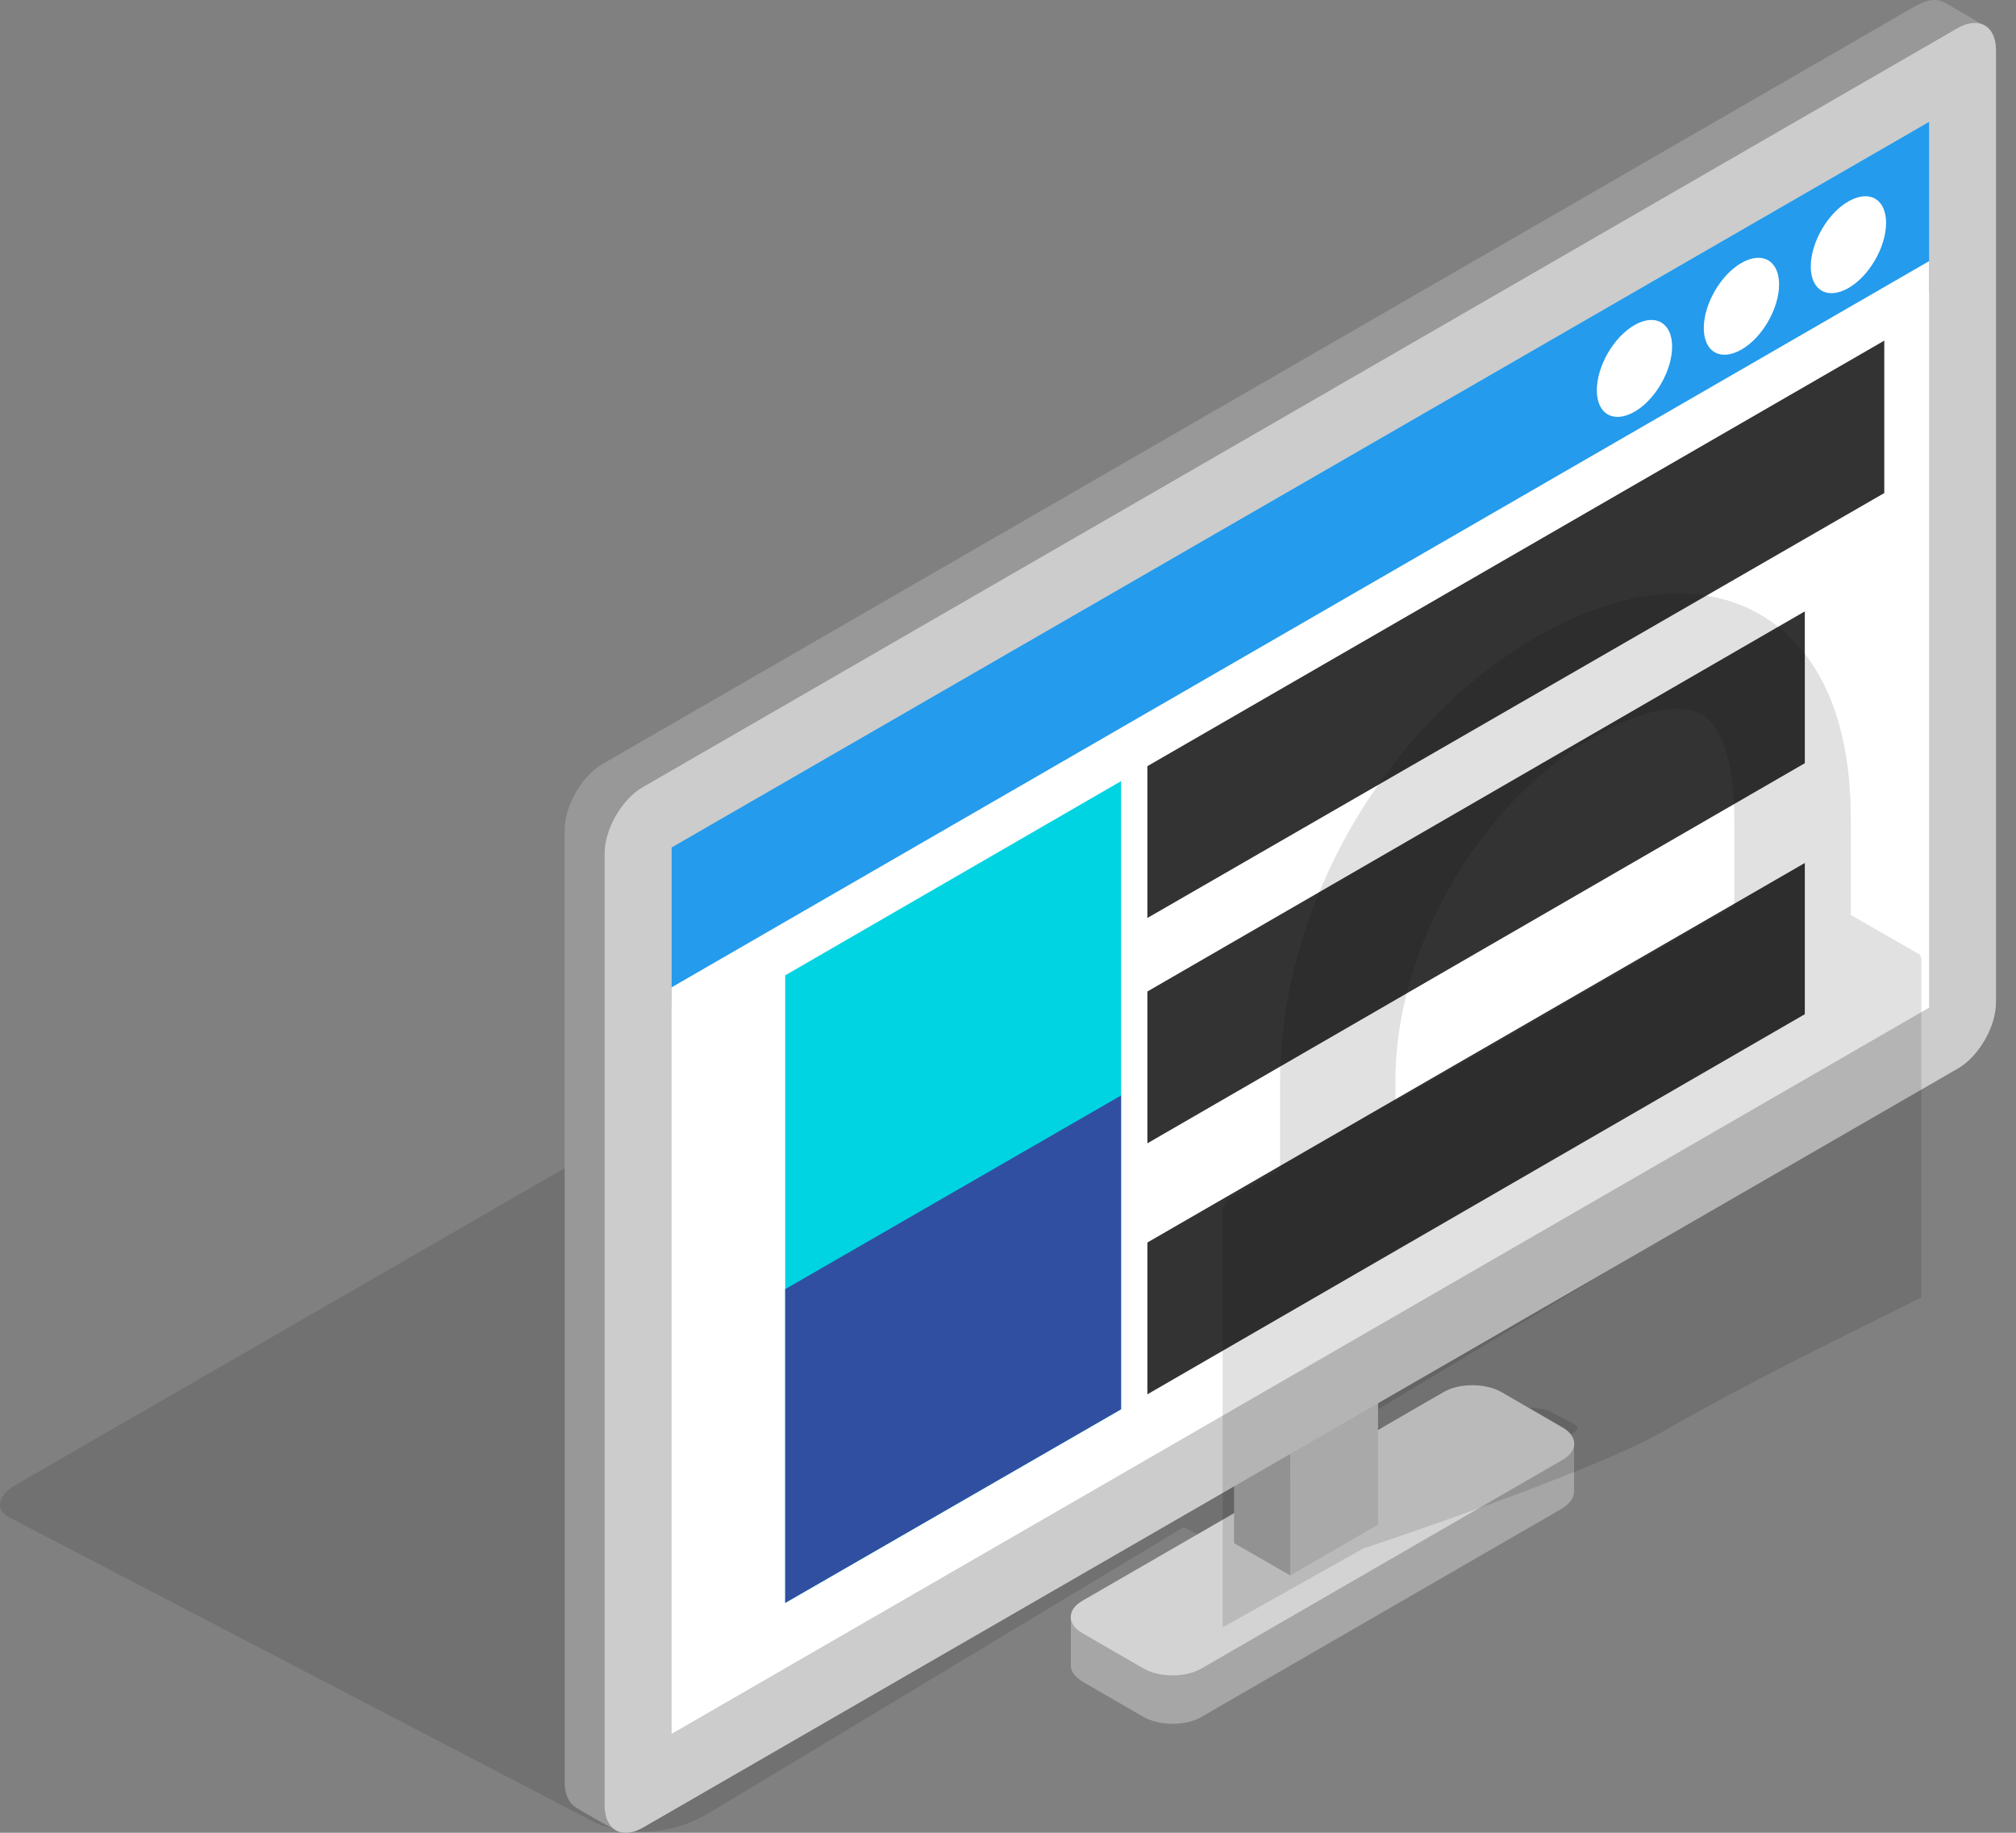
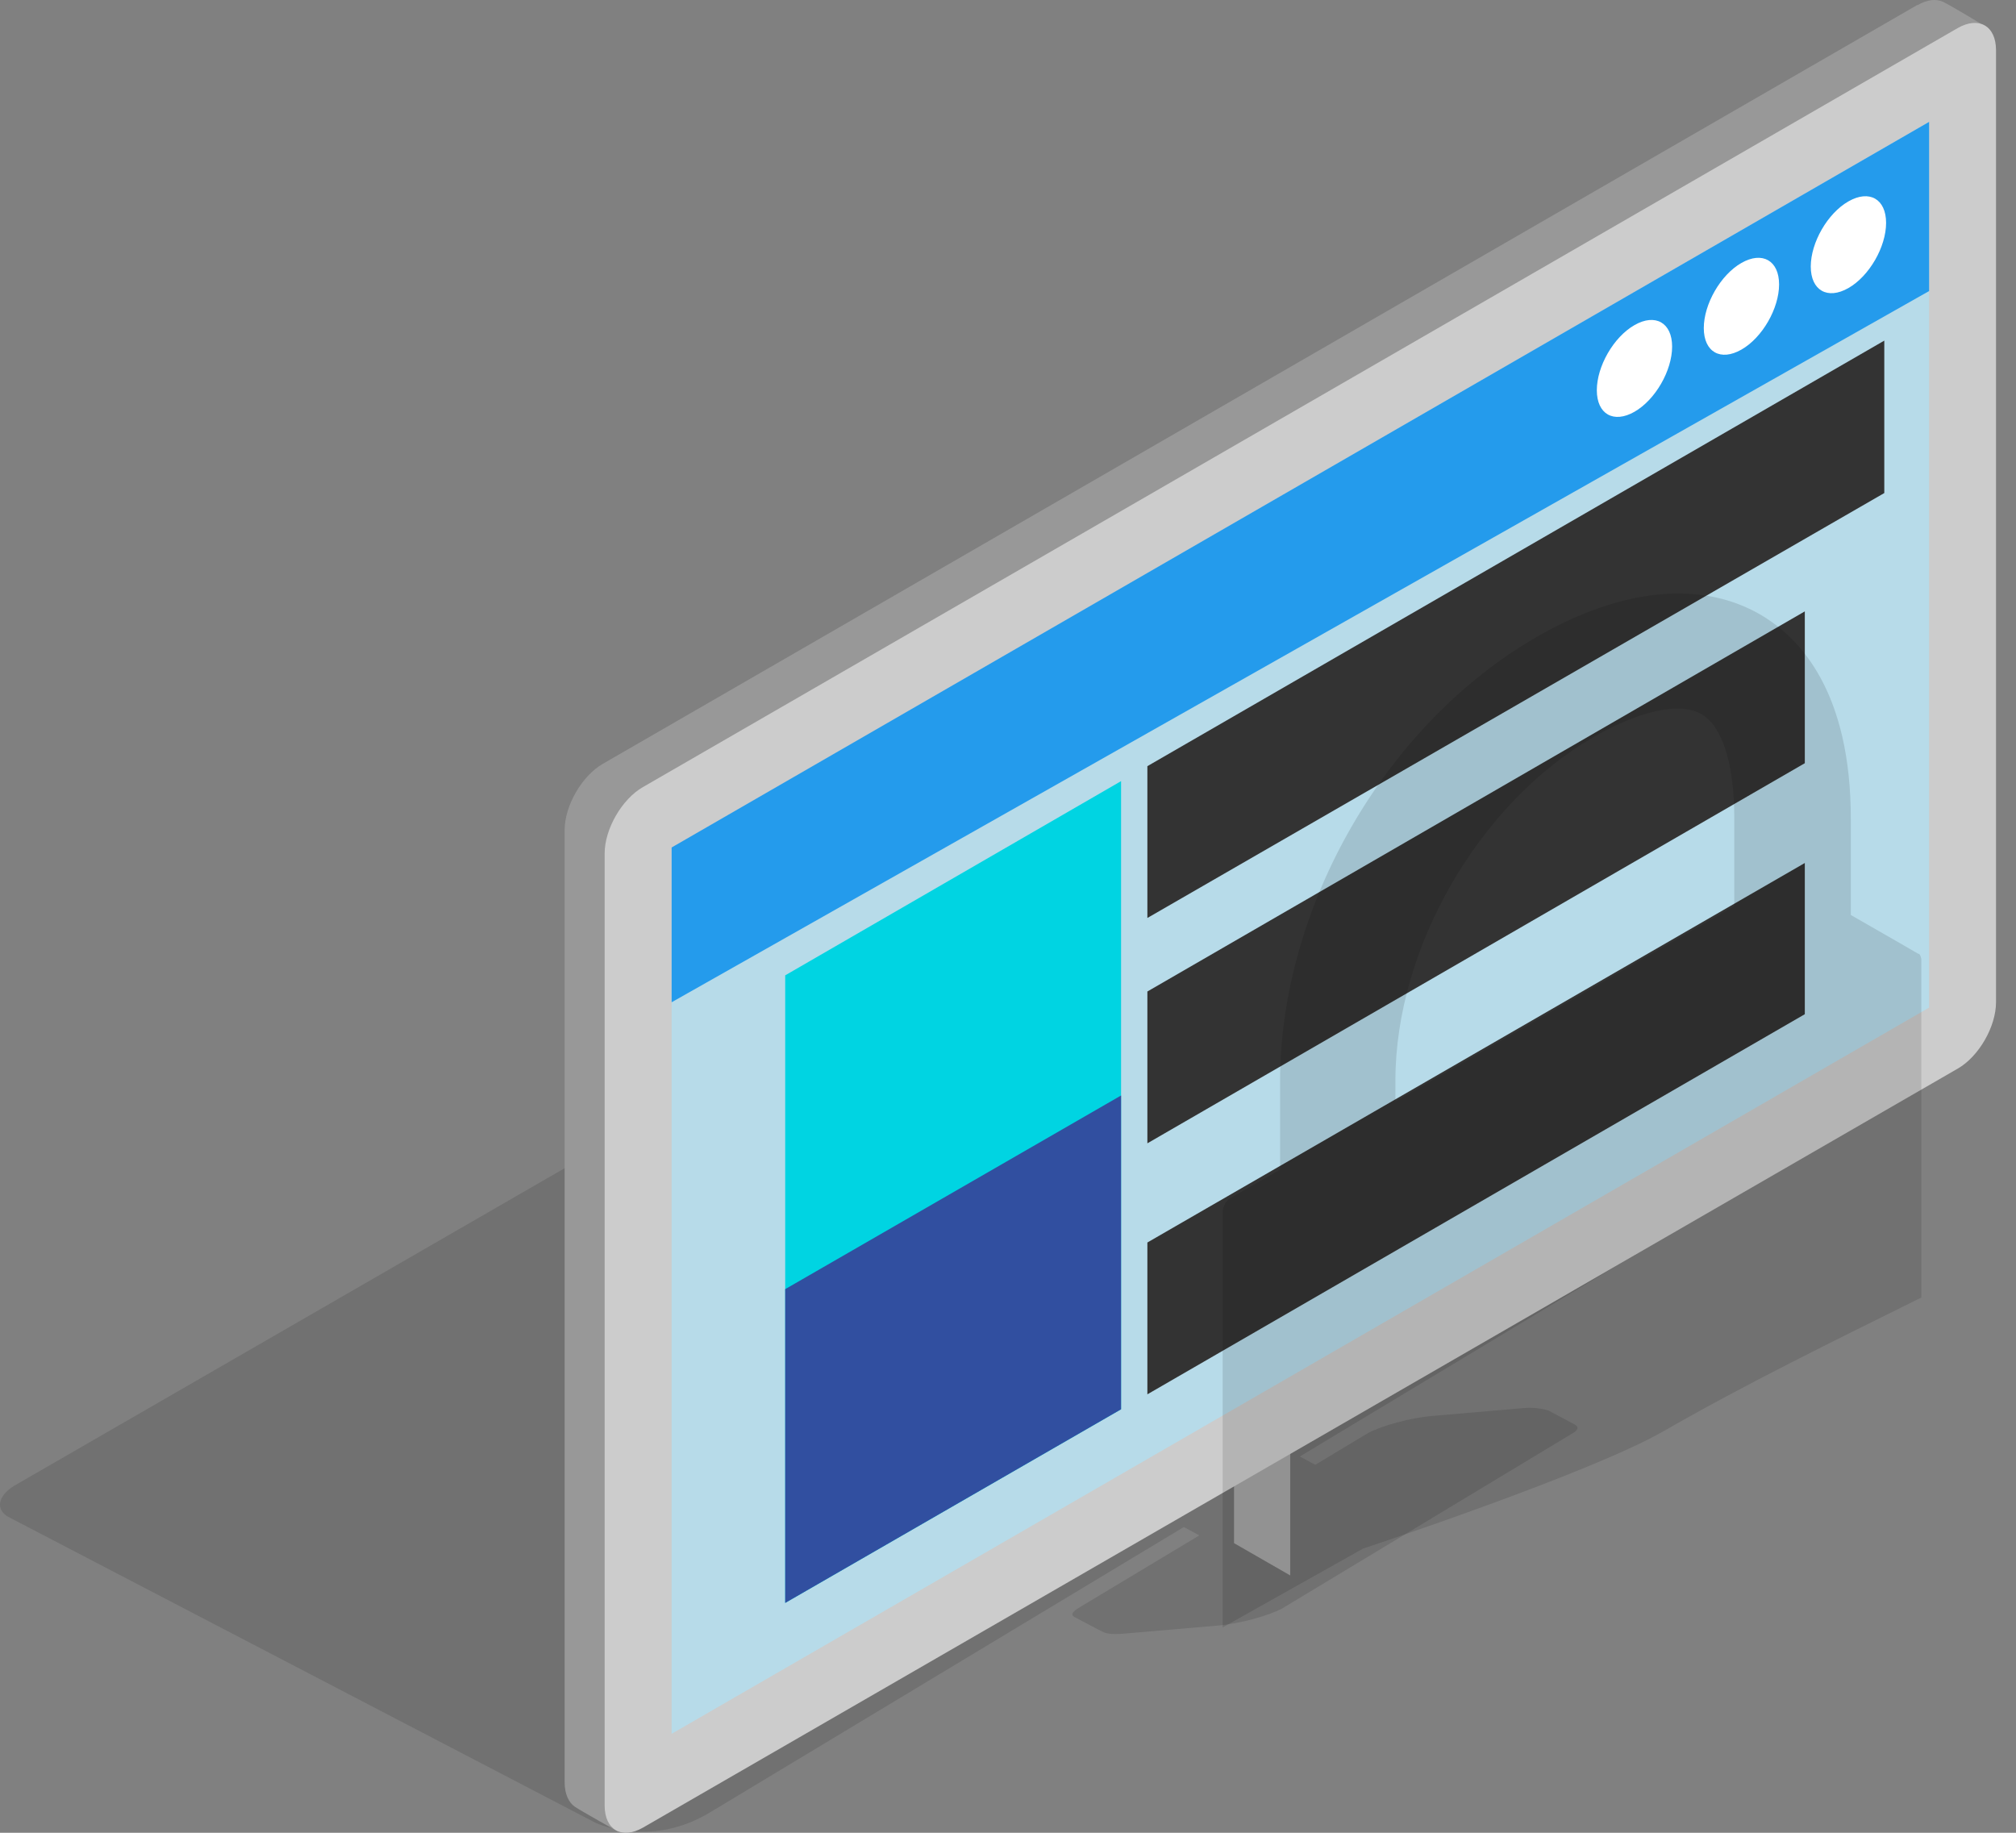
<svg xmlns="http://www.w3.org/2000/svg" width="66" height="60" viewBox="0 0 66 60" fill="none">
  <rect x="0" y="0" width="66" height="60" fill="#808080" stroke="none" />
  <path opacity="0.12" d="M57.892 37.507L39.499 27.978C39.265 27.861 38.932 27.822 38.599 27.841C38.599 27.841 36.956 27.978 36.584 28.017C36.271 28.057 35.958 28.154 35.703 28.311L0.465 48.64C-0.083 48.973 -0.161 49.443 0.308 49.677L19.464 59.656C19.698 59.773 21.401 60.458 23.259 59.323L38.756 49.99L39.265 50.264L35.293 52.651C35.077 52.788 35.058 52.886 35.195 52.945C35.195 52.945 35.997 53.375 36.134 53.434C36.251 53.493 36.506 53.512 36.877 53.473L39.832 53.219C40.595 53.16 41.554 52.886 41.984 52.651L51.454 46.938C51.669 46.821 51.689 46.723 51.572 46.645C51.454 46.586 50.691 46.175 50.691 46.175C50.691 46.175 50.339 46.057 49.889 46.097L46.934 46.351C46.171 46.41 45.213 46.684 44.782 46.918L43.06 47.955L42.552 47.681L57.755 38.525C58.303 38.192 58.381 37.722 57.911 37.487L57.892 37.507Z" fill="black" />
  <path d="M62.783 0.155L19.738 25.004C19.053 25.396 18.485 26.374 18.485 27.176V58.345C18.485 58.736 18.622 59.01 18.818 59.147C19.053 59.304 20.246 59.969 20.246 59.969L61.472 33.496C62.157 33.105 62.724 32.126 62.724 31.324L64.955 0.84C64.955 0.84 63.859 0.175 63.605 0.057C63.39 -0.04 63.096 -0.021 62.764 0.175L62.783 0.155Z" fill="#989898" />
-   <path d="M47.267 46.723L35.058 52.945C35.058 52.945 35.058 54.334 35.058 54.53C35.058 54.725 35.195 54.901 35.449 55.058L37.445 56.212C37.973 56.506 38.814 56.506 39.323 56.212L51.141 49.384C51.395 49.227 51.532 49.032 51.532 48.836V47.329L49.145 46.703C48.617 46.41 47.776 46.41 47.267 46.703V46.723Z" fill="#A6A6A6" />
-   <path d="M51.142 46.723L49.146 45.568C48.618 45.275 47.777 45.275 47.268 45.568L35.45 52.397C34.922 52.69 34.922 53.18 35.45 53.473L37.446 54.627C37.974 54.921 38.815 54.921 39.324 54.627L51.142 47.799C51.67 47.505 51.67 47.016 51.142 46.723Z" fill="#D3D3D3" />
-   <path d="M42.239 51.575L45.115 49.912V40.657L42.239 42.34V51.575Z" fill="#BFBFBF" />
  <path d="M40.4 50.518L42.239 51.575V42.34L40.4 41.264V50.518Z" fill="#A6A6A6" />
  <path d="M64.094 2.171L21.049 27.02C21.049 27.02 20.892 27.196 20.892 27.294V58.462C20.892 58.56 20.97 58.599 21.049 58.56L64.094 33.711C64.094 33.711 64.251 33.535 64.251 33.437V2.269C64.251 2.171 64.172 2.132 64.094 2.171Z" fill="#B7DBE9" />
  <path d="M64.093 0.918L21.048 25.767C20.363 26.159 19.795 27.137 19.795 27.939V59.108C19.795 59.91 20.363 60.223 21.048 59.832L64.093 34.983C64.778 34.592 65.346 33.613 65.346 32.811V1.642C65.346 0.84 64.778 0.527 64.093 0.918ZM63.154 32.987L21.987 56.76V27.763L63.154 3.99V32.987Z" fill="#CCCCCC" />
  <path d="M21.988 32.811L63.155 9.528V3.99L21.988 27.744V32.811Z" fill="#249BEC" />
-   <path d="M21.988 56.76L63.155 32.987V8.549L21.988 32.322V56.76Z" fill="white" />
  <path d="M57.011 8.608C56.327 8.999 55.779 9.958 55.779 10.741C55.779 11.523 56.327 11.836 57.011 11.445C57.696 11.054 58.244 10.095 58.244 9.312C58.244 8.53 57.696 8.217 57.011 8.608Z" fill="white" />
  <path d="M60.514 6.593C59.829 6.984 59.281 7.943 59.281 8.725C59.281 9.508 59.829 9.821 60.514 9.43C61.199 9.038 61.747 8.08 61.747 7.297C61.747 6.514 61.199 6.201 60.514 6.593Z" fill="white" />
  <path d="M53.51 10.643C52.825 11.034 52.277 11.993 52.277 12.775C52.277 13.558 52.825 13.871 53.51 13.48C54.194 13.088 54.742 12.13 54.742 11.347C54.742 10.565 54.194 10.251 53.51 10.643Z" fill="white" />
  <path d="M25.706 52.475L36.702 46.136V25.572L25.706 31.93V52.475Z" fill="#00D4E2" />
  <path d="M37.563 30.052L61.688 16.141V11.151L37.563 25.082V30.052Z" fill="#333333" />
  <path d="M25.706 52.475L36.702 46.136V35.863L25.706 42.203V52.475Z" fill="#314FA0" />
  <path d="M37.563 45.646L59.086 33.202V28.252L37.563 40.676V45.646Z" fill="#333333" />
  <path d="M37.563 37.429L59.086 24.985V20.015L37.563 32.459V37.429Z" fill="#333333" />
  <path opacity="0.12" d="M62.803 31.226C62.745 31.187 61.649 30.561 60.592 29.954V26.804C60.592 22.695 58.968 20.895 57.618 20.113C55.681 18.997 53.079 19.252 50.301 20.856C45.35 23.713 41.907 29.7 41.907 35.413V38.29L40.302 39.209C40.146 39.288 40.028 39.503 40.028 39.679V53.277L44.626 50.695C44.626 50.695 52.022 48.249 54.449 46.86C57.207 45.275 60.064 43.886 62.901 42.477V31.402C62.901 31.402 62.882 31.265 62.823 31.226H62.803ZM56.777 29.661L45.683 36.059V35.374C45.683 31.031 48.422 26.296 52.179 24.124C53.685 23.263 54.996 22.969 55.701 23.38C56.386 23.772 56.777 25.004 56.777 26.785V29.661Z" fill="black" />
</svg>